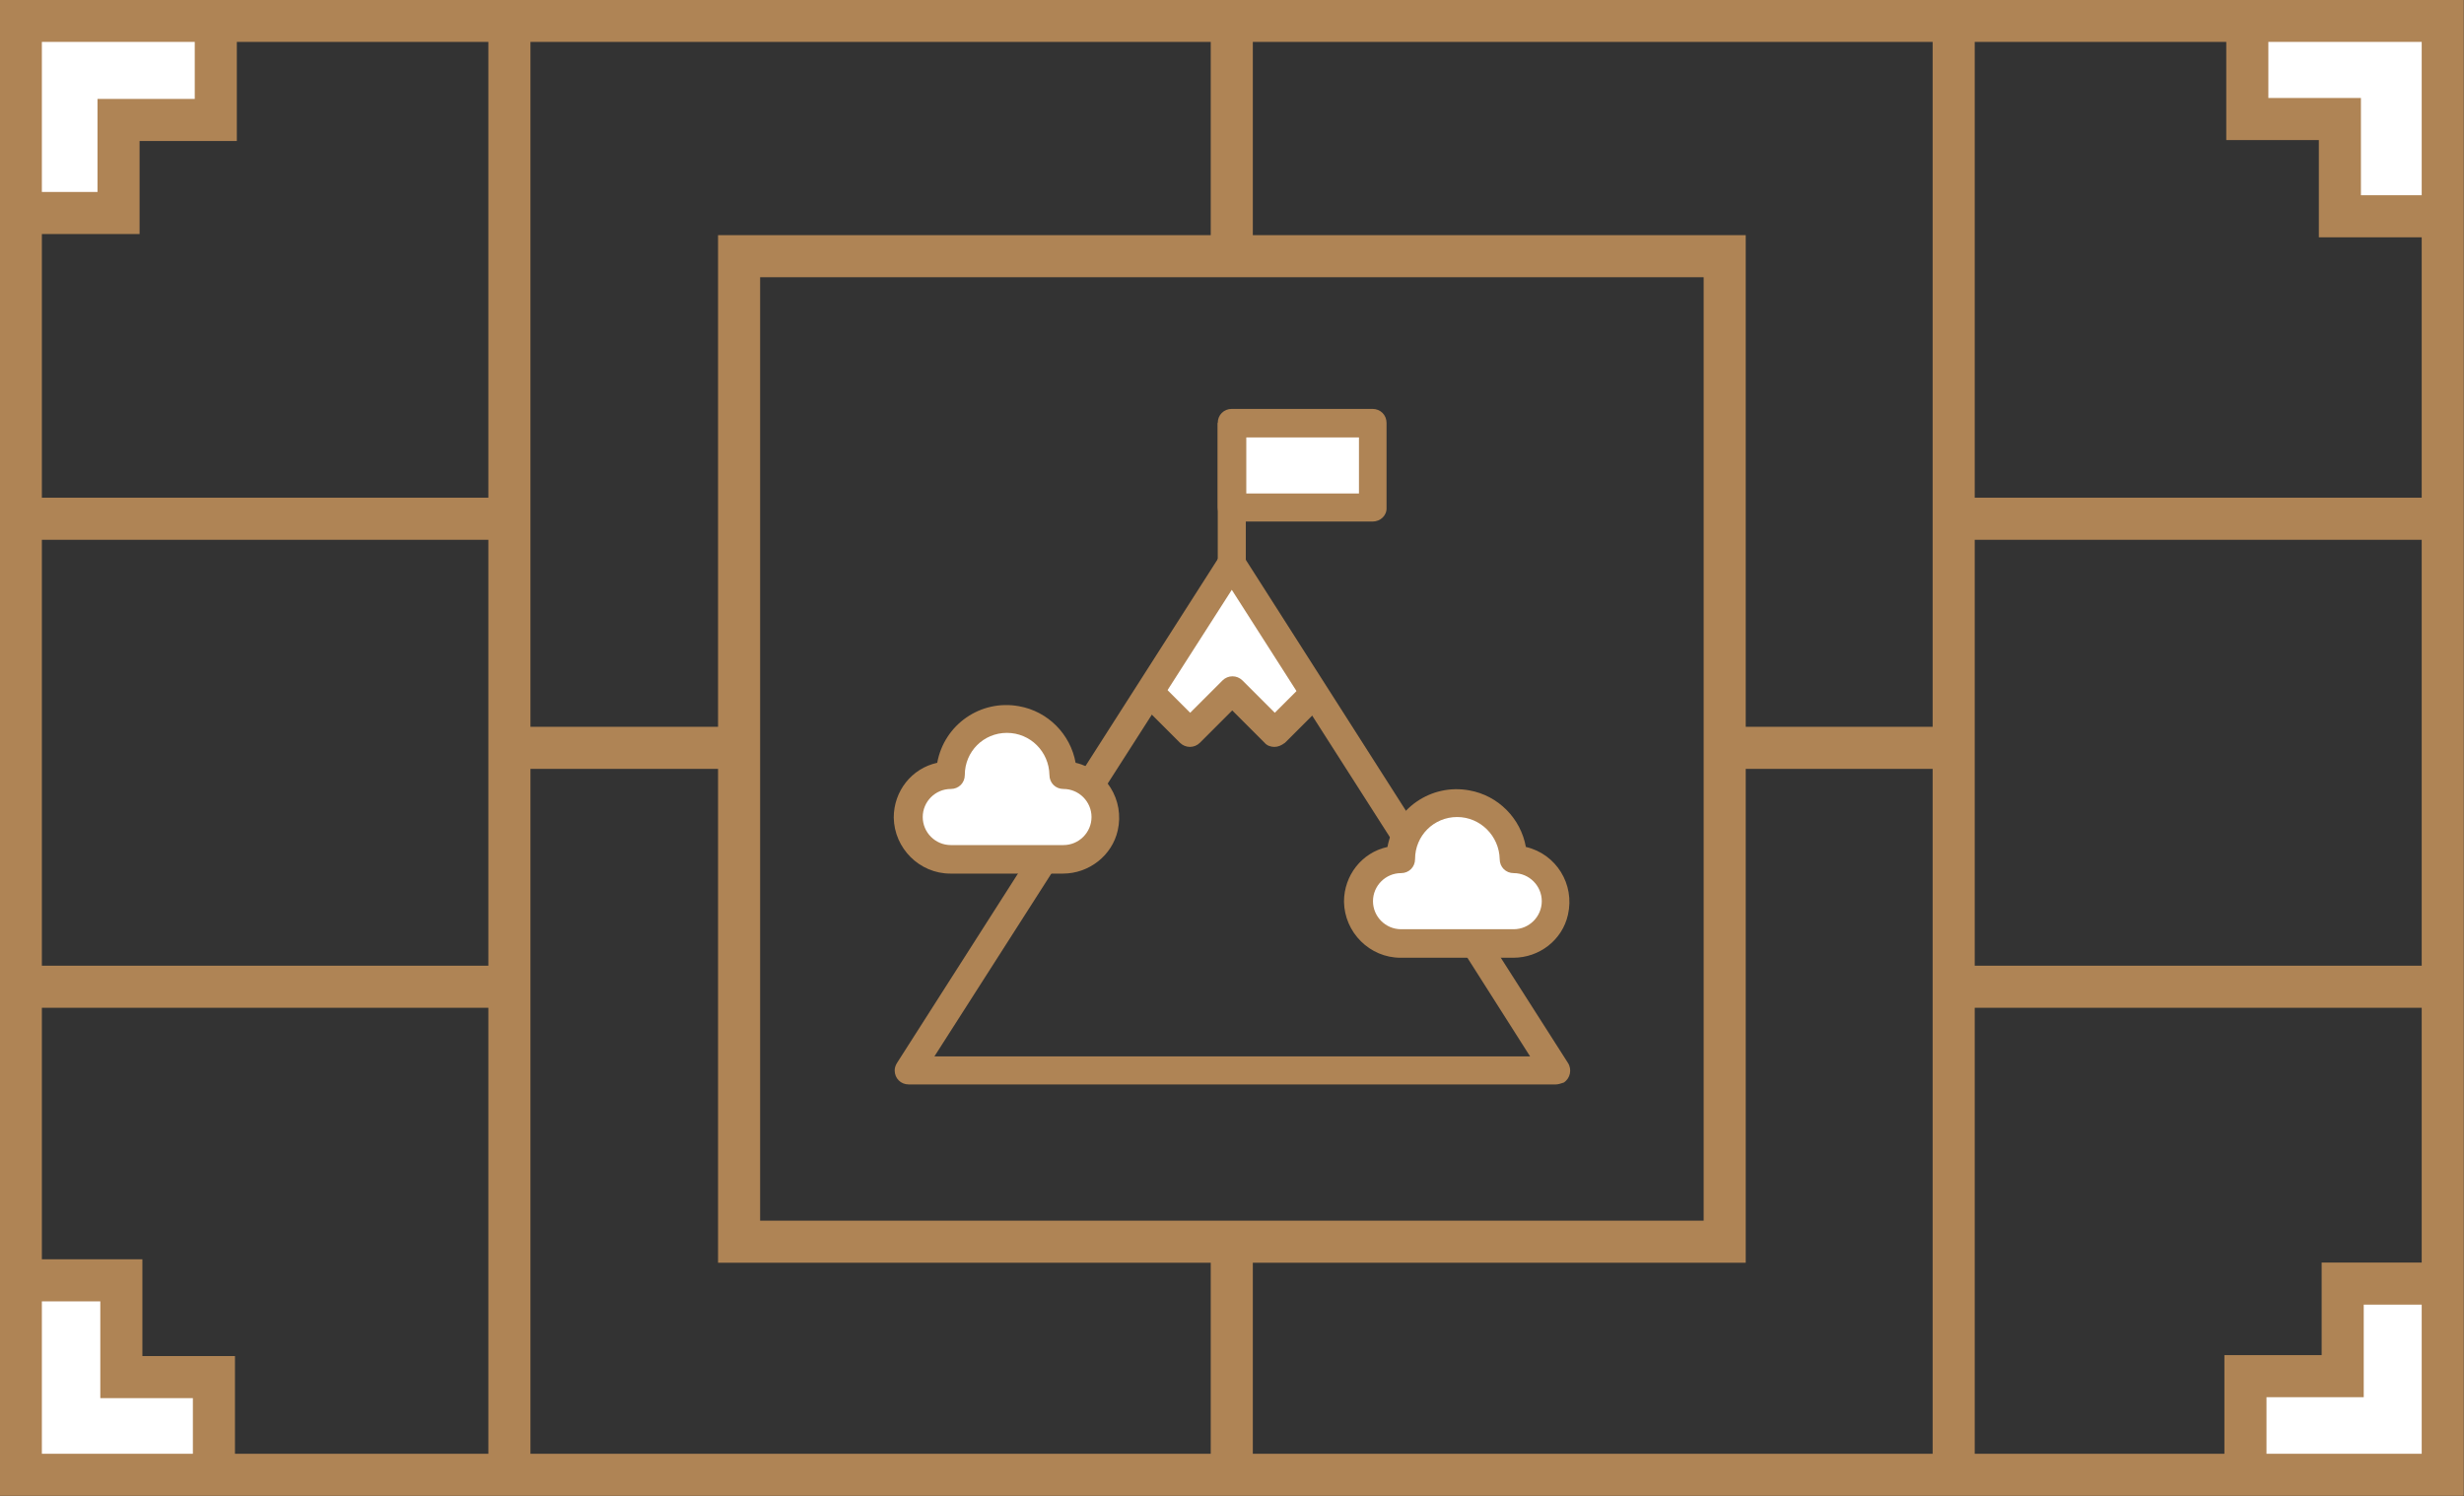
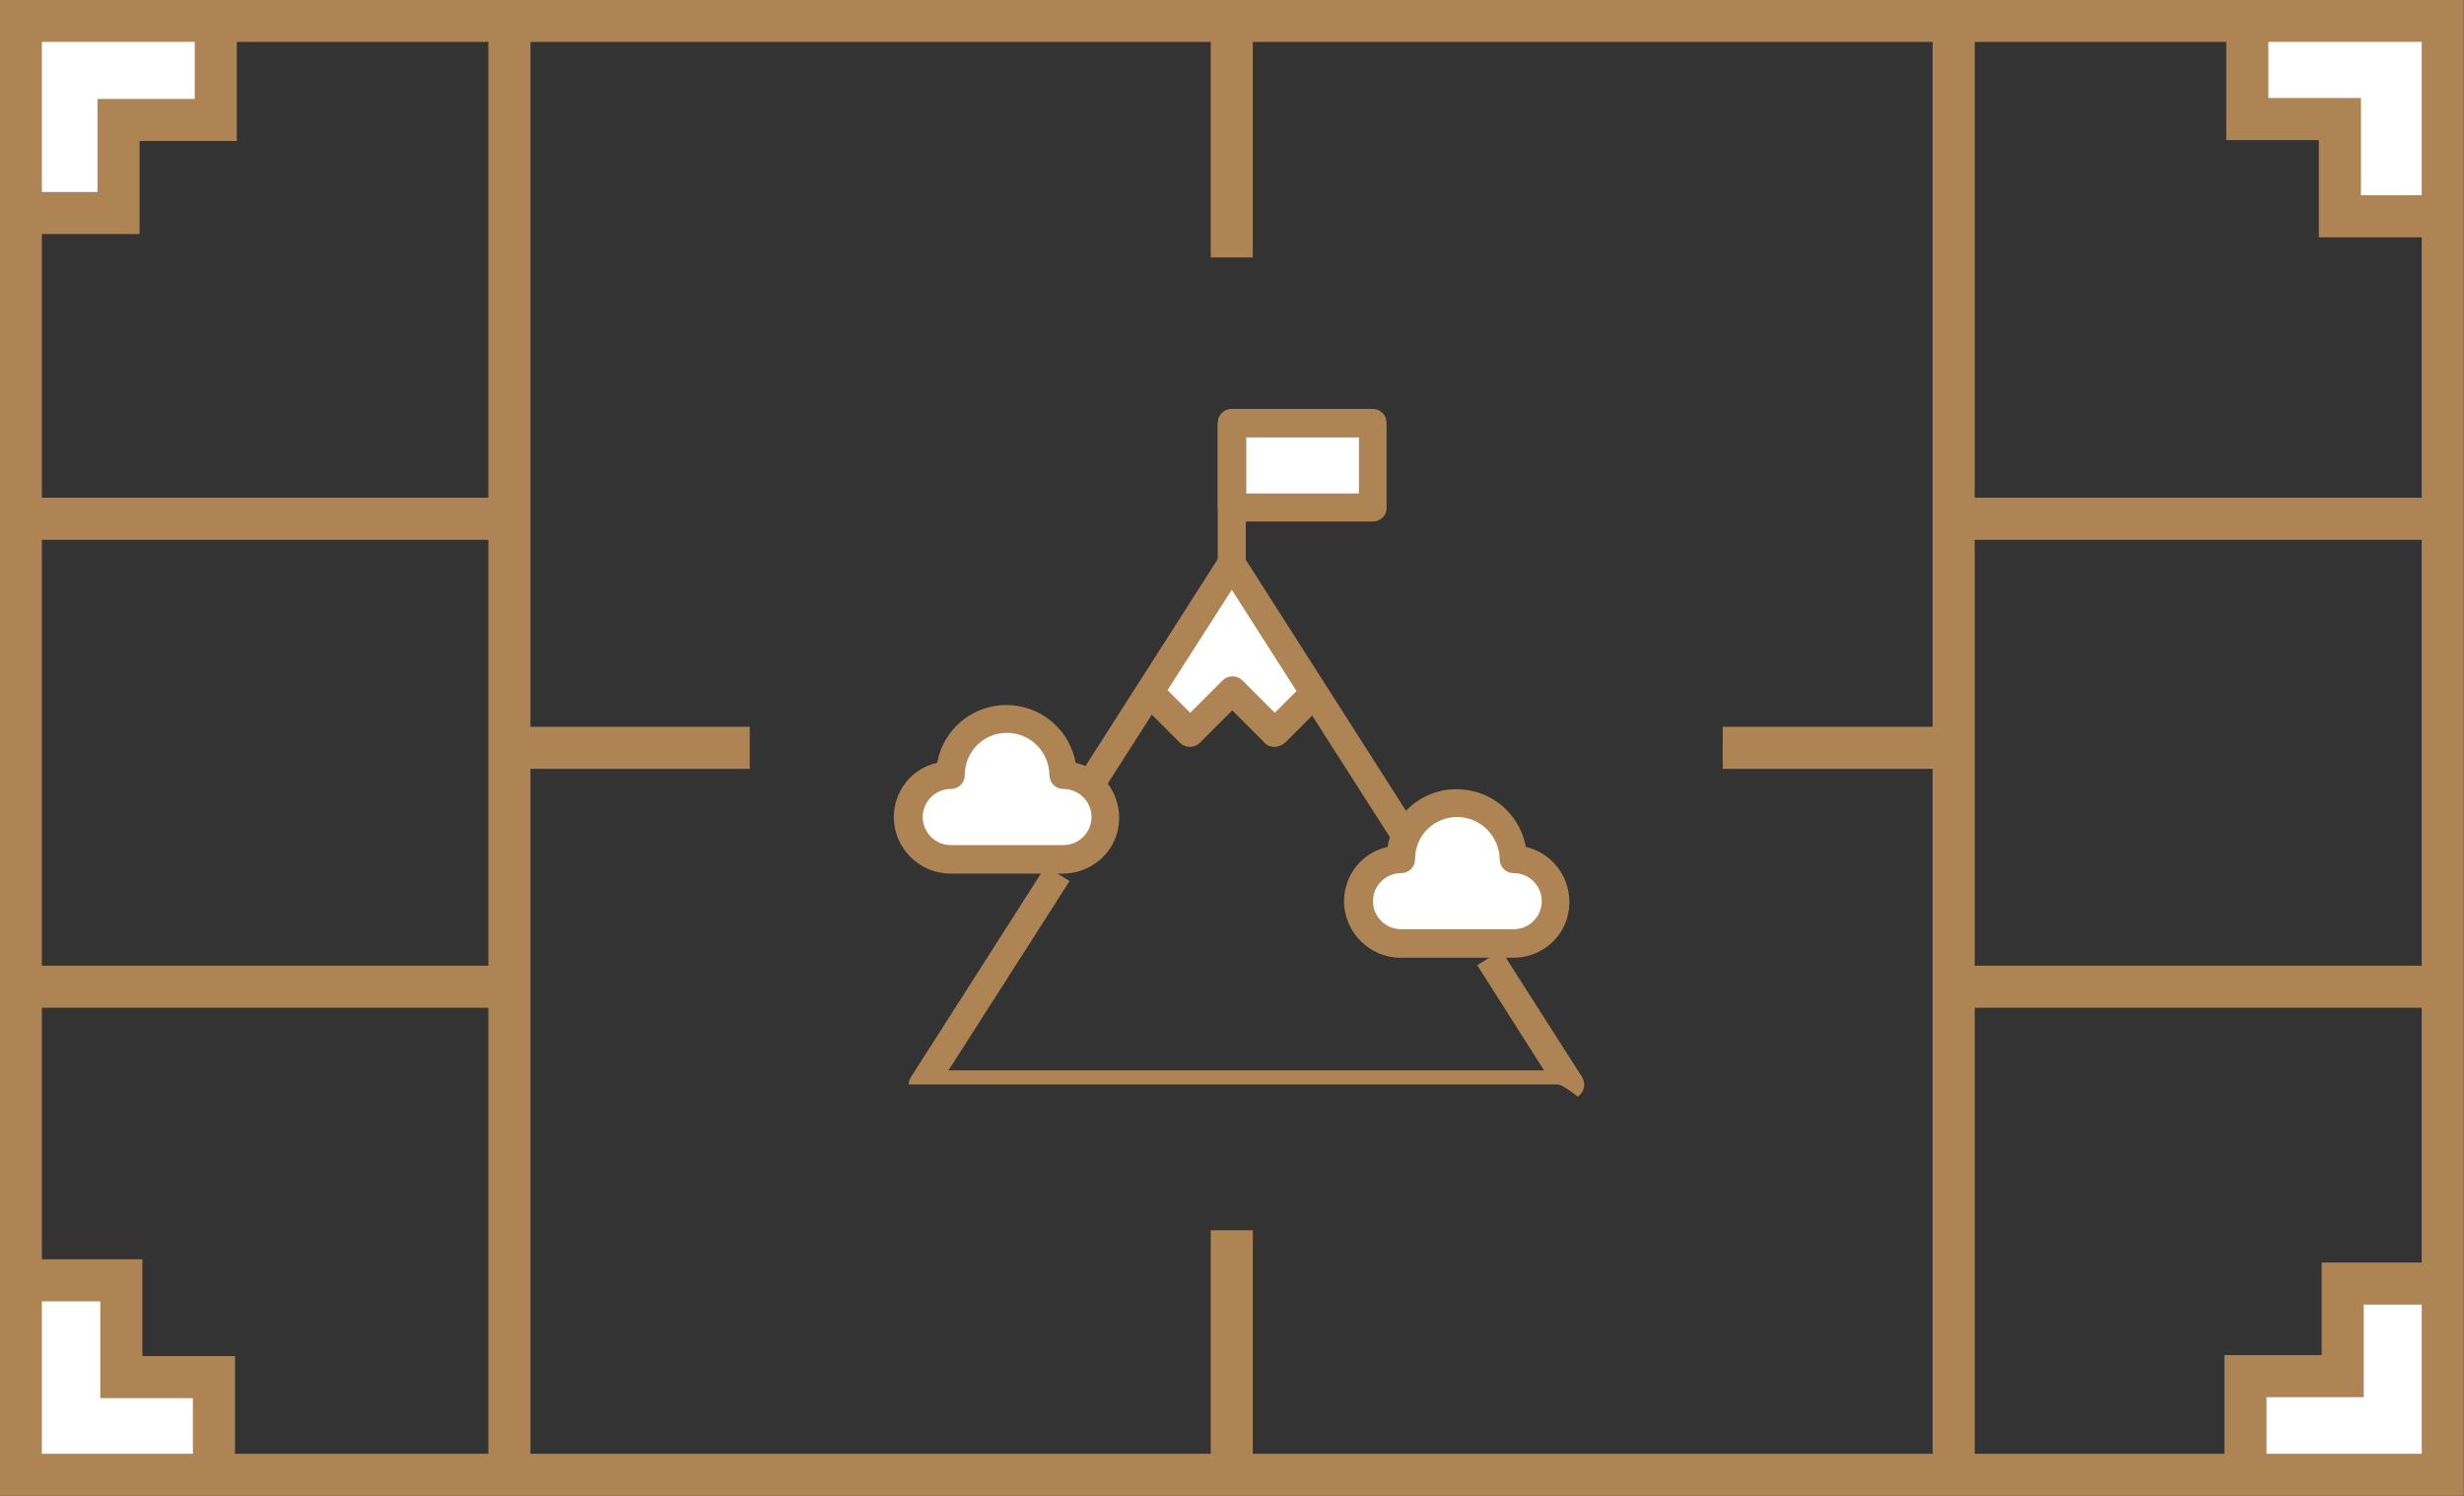
<svg xmlns="http://www.w3.org/2000/svg" version="1.1" id="Layer_1" x="0px" y="0px" viewBox="0 0 527 320" style="enable-background:new 0 0 527 320;" xml:space="preserve">
  <rect x="0" y="0" width="527" height="320" fill="#333333" stroke="none" />
  <style type="text/css">
	.st0{fill:#FFFFFF;}
	.st1{fill:none;}
	.st2{fill:#AF8455;}
</style>
  <g transform="translate(1815.854 -963.839)">
    <g>
      <path class="st0" d="M-1334.9,1281.8c2.8-0.3,40.8,1.2,41.1-1.1s0-42.6,0-42.6l-20.5,1.8c0,0-3.5,17-4,17s-17.4,1.3-17.4,1.3    L-1334.9,1281.8z" />
    </g>
    <g>
      <path class="st0" d="M-1292.8,1007.7c-0.3-2.8,1.2-40.8-1.1-41.1s-42.6,0-42.6,0l1.8,20.5c0,0,17,3.5,17,4s1.3,17.4,1.3,17.4    L-1292.8,1007.7z" />
    </g>
    <g>
      <path class="st0" d="M-1769.5,966.6c-2.8,0.3-40.8-1.2-41.1,1.1s0,42.6,0,42.6l20.5-1.8c0,0,3.5-17,4-17s17.4-1.3,17.4-1.3    L-1769.5,966.6z" />
    </g>
    <g>
      <path class="st0" d="M-1811.5,1240.7c0.3,2.8-1.2,40.8,1.1,41.1s42.6,0,42.6,0l-1.8-20.5c0,0-17-3.5-17-4s-1.3-17.4-1.3-17.4    L-1811.5,1240.7z" />
    </g>
    <g>
      <path class="st0" d="M-1552.7,1086l17.8,26.4l-7.7,7.3l-11.6-6.2l-8.3,6.2c0,0-7.3-6.4-7.3-6.7S-1552.7,1086-1552.7,1086z" />
    </g>
    <g>
      <path class="st0" d="M-1516.9,1146.9c0.2-0.7,4.2-8.3,4.2-8.3s10.2-3.4,10.7-3.3s6.4,2.7,6.6,3.3s2.8,6.6,2.8,6.6s3.4,2.9,4,3.4    s6.5,5.9,6.5,5.9l-4.4,10.7l-15.4,2.4l-14.3-1.1l-5.3-3.9l-2.5-6.2l4.9-7.9L-1516.9,1146.9z" />
    </g>
    <g>
      <path class="st0" d="M-1588.4,1147.9l-29.2-0.7l-4.8-8l0.8-7.4l8.3-2.9l6.1-9.9l12.9-1.2l4.3,8.2l2.8,4.1l2.4,2.7l4.4,4.6    l-1.9,7.2L-1588.4,1147.9z" />
    </g>
    <g>
      <path class="st0" d="M-1551.4,1055.5h28v16.1h-28V1055.5z" />
    </g>
    <g>
      <g>
        <path class="st1" d="M-1815.9,963.8h527v320h-527V963.8z" />
      </g>
      <g>
        <path class="st2" d="M-1288.9,1283.8h-527v-320h527V1283.8z M-1806.9,1274.8h509v-302h-509V1274.8z" />
      </g>
    </g>
    <g transform="matrix(0 1 -1 0 -1442.478 1014.139)">
      <g>
        <path class="st1" d="M0,0h219.8v219.8H0V0z" />
      </g>
      <g>
-         <path class="st2" d="M219.8,0v219.8H0V0H219.8z M210.8,210.8V9H9v201.8H210.8z" />
-       </g>
+         </g>
    </g>
    <g>
      <path class="st2" d="M-1518.4,1143.2l-34-53.2l-27.6,43.1l-5.1-3.2l30.1-47.1c1-1.4,3-1.7,4.4-0.7c0.3,0.2,0.5,0.4,0.7,0.7    l36.5,57.2L-1518.4,1143.2z" />
    </g>
    <g>
-       <path class="st2" d="M-1483.1,1195.8h-138.4c-1.7,0-3-1.3-3-3l0,0c0-0.6,0.2-1.1,0.5-1.6l28.8-45.1l5.1,3.2l-25.9,40.5h127.4    l-14.3-22.5l5.1-3.2l17.3,27.1c0.9,1.4,0.5,3.3-0.9,4.2C-1482,1195.6-1482.6,1195.8-1483.1,1195.8L-1483.1,1195.8z" />
+       <path class="st2" d="M-1483.1,1195.8h-138.4l0,0c0-0.6,0.2-1.1,0.5-1.6l28.8-45.1l5.1,3.2l-25.9,40.5h127.4    l-14.3-22.5l5.1-3.2l17.3,27.1c0.9,1.4,0.5,3.3-0.9,4.2C-1482,1195.6-1482.6,1195.8-1483.1,1195.8L-1483.1,1195.8z" />
    </g>
    <g>
      <path class="st2" d="M-1588.5,1150.7h-24.1c-6.6,0-12-5.4-12.1-12c0-5.6,3.8-10.5,9.3-11.7c1.5-8.2,9.3-13.6,17.5-12.1    c6.2,1.1,11,6,12.1,12.1c6.5,1.5,10.5,8,9,14.5c0,0,0,0,0,0C-1578,1146.8-1582.9,1150.7-1588.5,1150.7L-1588.5,1150.7z     M-1600.5,1120.6c-5,0-9,4-9,9c0,0,0,0,0,0c0,1.7-1.3,3-3,3c-3.3,0-6,2.7-6,6c0,0,0,0,0,0c0,3.3,2.7,6,6,6c0,0,0,0,0,0h24.1    c3.3,0,6-2.7,6-6c0,0,0,0,0,0c0-3.3-2.7-6-6-6c0,0,0,0,0,0c-1.7,0-3-1.3-3-3c0,0,0,0,0,0    C-1591.5,1124.6-1595.5,1120.6-1600.5,1120.6L-1600.5,1120.6z" />
    </g>
    <g>
      <path class="st2" d="M-1492.2,1168.7h-24.1c-6.6,0-12-5.4-12.1-12c0,0,0,0,0,0c0-5.6,3.8-10.5,9.3-11.7    c1.5-8.2,9.3-13.6,17.5-12.1c6.2,1.1,11,6,12.1,12.1c6.5,1.5,10.5,8,9,14.5C-1481.7,1164.9-1486.6,1168.7-1492.2,1168.7    L-1492.2,1168.7z M-1504.2,1138.6c-5,0-9,4-9,9c0,1.7-1.3,3-3,3c0,0,0,0,0,0c-3.3,0-6,2.7-6,6c0,0,0,0,0,0c0,3.3,2.7,6,6,6    c0,0,0,0,0,0h24.1c3.3,0,6-2.7,6-6c0,0,0,0,0,0c0-3.3-2.7-6-6-6c0,0,0,0,0,0c-1.7,0-3-1.3-3-3c0,0,0,0,0,0    C-1495.2,1142.7-1499.2,1138.6-1504.2,1138.6L-1504.2,1138.6z" />
    </g>
    <g>
      <path class="st2" d="M-1555.4,1054.3h6v30.1h-6V1054.3z" />
    </g>
    <g>
      <path class="st2" d="M-1522.3,1075.4h-30.1c-1.7,0-3-1.3-3-3v-18.1c0-1.7,1.3-3,3-3h30.1c1.7,0,3,1.3,3,3v18.1    C-1519.2,1074.1-1520.6,1075.4-1522.3,1075.4z M-1549.3,1069.4h24.1v-12h-24.1V1069.4z" />
    </g>
    <g>
      <path class="st2" d="M-1543.3,1123.6c-0.8,0-1.6-0.3-2.1-0.9l-6.9-6.9l-6.9,6.9c-1.2,1.2-3.1,1.2-4.3,0l-9-9l4.3-4.3l6.9,6.9    l6.9-6.9c1.2-1.2,3.1-1.2,4.3,0l6.9,6.9l6.9-6.9l4.3,4.3l-9,9C-1541.8,1123.3-1542.5,1123.6-1543.3,1123.6z" />
    </g>
    <g>
      <g>
        <rect x="-1556.9" y="967.2" class="st2" width="9" height="51.7" />
      </g>
      <g>
        <rect x="-1556.9" y="1227" class="st2" width="9" height="53.5" />
      </g>
      <g>
        <rect x="-1447.4" y="1119.3" class="st2" width="49.5" height="9" />
      </g>
      <g>
        <rect x="-1704.8" y="1119.3" class="st2" width="49.3" height="9" />
      </g>
      <g>
        <rect x="-1809.5" y="1070.3" class="st2" width="104" height="9" />
      </g>
      <g>
        <rect x="-1809.5" y="1170.4" class="st2" width="104" height="9" />
      </g>
      <g>
        <rect x="-1399.2" y="1070.3" class="st2" width="104" height="9" />
      </g>
      <g>
        <rect x="-1399.2" y="1170.4" class="st2" width="104" height="9" />
      </g>
      <g>
        <rect x="-1711.4" y="967.5" class="st2" width="9" height="313.2" />
      </g>
      <g>
        <rect x="-1402.5" y="967.5" class="st2" width="9" height="313.2" />
      </g>
      <g>
        <polygon class="st2" points="-1331.1,1277.8 -1340.1,1277.8 -1340.1,1253.7 -1319.3,1253.7 -1319.3,1233.9 -1295.4,1233.9      -1295.4,1242.9 -1310.3,1242.9 -1310.3,1262.7 -1331.1,1262.7    " />
      </g>
      <g>
        <polygon class="st2" points="-1295.8,1014.6 -1319.9,1014.6 -1319.9,993.8 -1339.7,993.8 -1339.7,969.9 -1330.7,969.9      -1330.7,984.8 -1310.9,984.8 -1310.9,1005.6 -1295.8,1005.6    " />
      </g>
      <g>
        <polygon class="st2" points="-1786,1013.9 -1809.9,1013.9 -1809.9,1004.9 -1795,1004.9 -1795,985 -1774.2,985 -1774.2,969.9      -1765.2,969.9 -1765.2,994 -1786,994    " />
      </g>
      <g>
        <polygon class="st2" points="-1765.6,1277.8 -1774.6,1277.8 -1774.6,1262.9 -1794.4,1262.9 -1794.4,1242.2 -1809.5,1242.2      -1809.5,1233.2 -1785.4,1233.2 -1785.4,1253.9 -1765.6,1253.9    " />
      </g>
    </g>
  </g>
</svg>